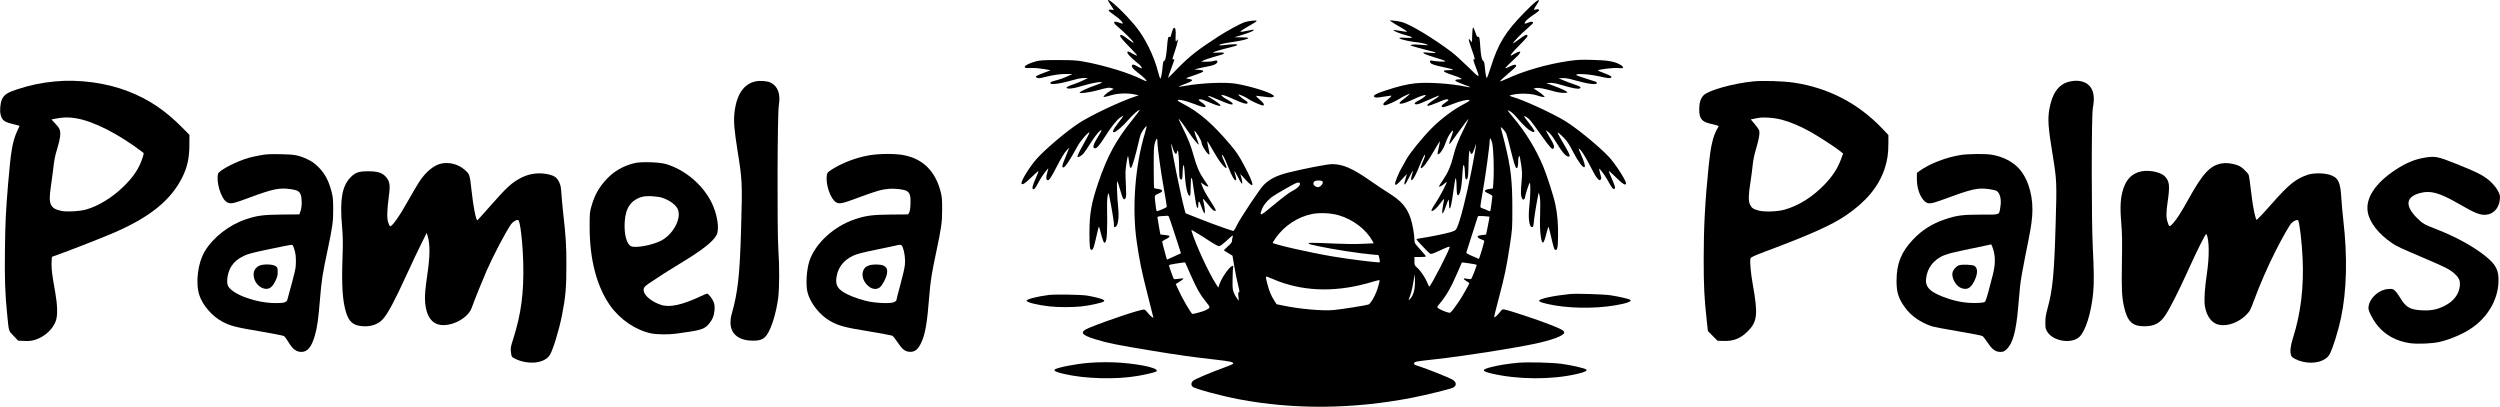
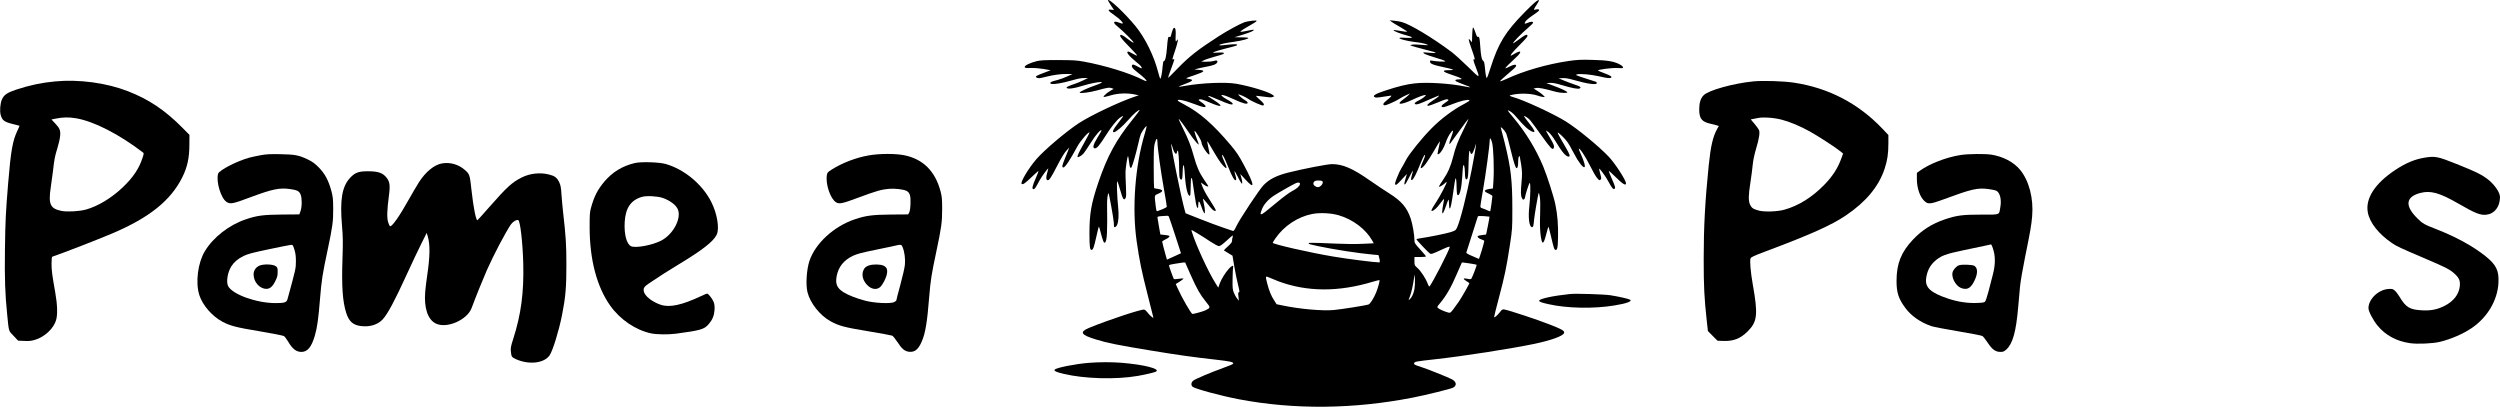
<svg xmlns="http://www.w3.org/2000/svg" version="1.0" width="3687pt" height="600pt" viewBox="0 0 3687 600" preserveAspectRatio="xMidYMid meet">
  <g transform="translate(0,600) scale(0.1,-0.1)" fill="#000000" stroke="none">
    <path d="M16340 5995 c0 -3 20 -36 44 -74 l45 -69 -40 5 c-63 9 -49 -17 47 -82 80 -56 133 -109 121 -122 -4 -3 -24 2 -47 11 -89 36 -107 9 -33 -51 81 -65 246 -229 242 -241 -2 -7 -37 14 -79 47 -90 70 -120 83 -120 50 0 -14 42 -64 125 -149 69 -70 125 -132 125 -138 0 -6 -27 4 -59 23 -33 19 -64 35 -70 35 -44 0 7 -66 125 -161 57 -45 81 -75 70 -86 -2 -3 -31 10 -65 29 -45 25 -63 30 -71 22 -22 -22 1 -54 78 -113 84 -64 139 -118 130 -127 -3 -3 -29 6 -56 20 -197 100 -559 211 -872 268 -108 19 -159 22 -375 22 -205 1 -263 -3 -320 -17 -95 -24 -177 -64 -173 -86 3 -14 16 -16 93 -14 52 2 132 -5 190 -15 l100 -18 -100 -38 c-124 -47 -135 -55 -102 -73 22 -11 39 -9 122 12 123 31 227 45 323 44 l77 -1 -75 -35 c-41 -19 -106 -43 -145 -53 -93 -24 -105 -30 -105 -46 0 -30 159 -7 354 50 53 16 111 26 145 25 l56 -1 -70 -33 c-38 -19 -92 -41 -120 -50 -73 -24 -125 -47 -125 -56 0 -29 103 -17 255 31 89 27 197 49 248 50 40 0 11 -17 -80 -49 -110 -37 -225 -91 -230 -106 -6 -18 147 1 262 33 149 41 175 45 210 32 l29 -11 -50 -29 c-27 -15 -62 -42 -78 -59 -26 -27 -27 -31 -10 -31 10 0 57 12 104 26 98 29 241 34 345 11 l60 -13 -55 -18 c-229 -76 -652 -277 -830 -393 -191 -126 -514 -400 -627 -532 -117 -137 -238 -340 -216 -362 17 -17 49 5 151 103 51 50 95 88 98 86 2 -3 -16 -50 -40 -104 -53 -120 -62 -164 -32 -164 15 0 33 27 85 125 33 62 131 195 131 178 0 -6 -7 -32 -15 -59 -20 -65 -19 -103 2 -111 24 -9 50 28 148 219 55 106 104 187 132 216 l43 47 -19 -50 c-11 -27 -35 -88 -54 -134 -33 -79 -38 -111 -15 -111 26 0 96 105 208 312 42 78 163 218 177 204 3 -3 -31 -70 -75 -148 -80 -142 -109 -204 -99 -214 9 -9 64 24 89 55 14 16 62 88 107 159 70 112 142 194 156 180 3 -2 -23 -49 -57 -103 -66 -108 -79 -158 -42 -163 28 -4 71 46 152 175 84 134 169 241 219 277 24 16 45 28 47 25 3 -2 -31 -50 -76 -107 -73 -93 -90 -132 -59 -132 27 0 130 88 210 180 78 90 157 158 169 146 2 -2 -47 -66 -108 -143 -239 -296 -368 -533 -500 -919 -106 -312 -133 -463 -133 -755 0 -208 7 -254 37 -243 20 8 30 39 66 199 17 77 33 141 35 143 2 2 9 -16 15 -39 47 -182 60 -213 79 -194 27 28 34 155 28 560 -1 77 10 165 21 165 8 0 73 -363 78 -430 1 -25 3 -51 3 -57 2 -26 32 -12 46 20 22 52 27 144 16 256 -17 165 -25 398 -13 386 6 -5 26 -66 45 -135 36 -130 53 -154 78 -109 9 17 10 63 4 179 -5 85 -7 180 -6 210 2 57 27 219 35 227 5 5 11 -29 21 -112 6 -54 17 -73 32 -53 14 19 68 207 98 340 14 65 32 133 40 150 16 40 72 118 84 118 4 0 -7 -49 -25 -108 -144 -476 -191 -1100 -120 -1594 42 -289 72 -435 161 -784 47 -182 85 -334 85 -338 0 -14 -61 39 -86 75 -14 20 -36 40 -49 43 -38 10 -524 -151 -808 -267 -153 -62 -129 -105 95 -173 170 -53 333 -85 813 -164 394 -65 614 -96 953 -134 219 -25 267 -36 259 -59 -2 -7 -57 -31 -123 -54 -198 -71 -442 -174 -469 -199 -29 -27 -32 -64 -7 -87 34 -31 418 -135 687 -186 813 -154 1686 -146 2560 25 194 38 551 126 593 146 59 30 55 84 -11 122 -48 28 -391 164 -482 192 -70 21 -86 31 -79 49 9 22 26 25 304 56 427 47 1111 154 1470 228 251 53 429 118 438 162 6 31 -30 52 -215 124 -183 72 -589 206 -663 220 -33 6 -37 3 -73 -43 -36 -45 -74 -78 -82 -70 -2 2 29 129 70 283 87 328 111 444 162 775 37 242 37 249 37 540 0 419 -21 605 -113 976 -27 109 -53 208 -57 219 -12 35 62 -43 80 -83 9 -21 38 -127 64 -237 50 -203 73 -275 90 -275 14 0 22 37 22 100 0 53 12 91 23 74 2 -5 12 -62 22 -127 14 -100 15 -137 6 -237 -15 -161 -14 -216 5 -251 12 -25 18 -28 30 -18 8 6 14 17 14 23 0 28 63 225 71 220 14 -8 10 -199 -6 -342 -20 -174 -3 -312 40 -312 17 0 22 18 30 115 7 72 61 385 69 392 2 2 9 -25 15 -60 7 -42 9 -130 5 -253 -5 -126 -3 -224 5 -294 20 -170 44 -170 86 1 15 60 30 108 32 105 3 -2 18 -60 34 -128 43 -183 50 -206 64 -212 32 -12 40 25 43 188 4 177 -8 329 -39 479 -23 115 -122 423 -180 563 -107 256 -257 502 -439 719 -98 117 -100 121 -53 96 22 -11 61 -46 88 -78 123 -145 195 -210 253 -228 42 -12 24 27 -58 130 -43 54 -77 101 -75 103 8 8 64 -29 93 -62 17 -19 90 -119 163 -221 134 -187 164 -220 180 -194 17 28 8 57 -51 155 -33 54 -60 103 -60 107 0 4 18 -7 40 -24 23 -18 64 -71 92 -118 103 -172 161 -241 203 -241 26 0 16 34 -38 126 -83 140 -129 225 -125 229 7 8 95 -75 135 -127 23 -29 69 -107 102 -174 66 -129 141 -227 160 -208 14 13 -6 83 -54 189 -20 43 -34 80 -32 82 14 13 98 -113 162 -242 41 -83 90 -169 109 -190 31 -36 36 -39 50 -25 15 14 14 22 -3 85 -17 60 -20 89 -8 74 53 -64 94 -125 131 -192 48 -89 68 -113 86 -102 18 11 11 37 -39 150 -27 60 -47 112 -45 114 3 3 46 -36 97 -86 110 -109 157 -138 157 -96 0 45 -160 292 -254 392 -151 158 -461 413 -638 523 -180 112 -627 318 -775 357 -23 7 -45 15 -48 20 -2 5 33 15 79 21 109 17 253 8 330 -19 33 -12 70 -21 84 -21 l25 0 -24 26 c-13 14 -51 42 -83 62 l-59 37 38 7 c37 8 109 -6 295 -57 63 -17 175 -21 165 -5 -10 16 -90 54 -205 96 l-105 39 55 3 c41 2 87 -7 175 -33 154 -46 241 -62 262 -49 27 17 13 28 -71 56 -45 15 -117 42 -160 60 l-80 33 58 3 c42 2 89 -5 168 -28 202 -58 338 -76 338 -45 0 9 -6 17 -12 19 -7 2 -80 25 -162 52 -133 43 -146 49 -120 57 46 13 203 0 326 -28 120 -28 158 -32 177 -21 21 14 -6 32 -97 66 -48 18 -91 36 -95 40 -15 13 213 43 289 37 40 -3 75 -3 77 0 13 12 -9 36 -52 57 -84 43 -181 58 -396 63 -171 5 -222 2 -350 -16 -320 -47 -662 -145 -923 -267 -51 -24 -92 -38 -89 -31 2 7 37 40 78 75 120 101 159 138 159 151 0 25 -33 22 -92 -8 -33 -18 -63 -30 -66 -27 -5 6 51 63 161 164 86 79 74 109 -23 52 -28 -17 -53 -30 -55 -30 -20 0 13 41 120 150 121 122 136 142 115 155 -13 8 -42 -8 -128 -73 -40 -30 -75 -53 -77 -50 -9 9 125 147 212 220 46 38 83 76 83 83 0 19 -31 19 -77 0 -50 -21 -56 -19 -38 15 9 17 52 54 104 90 49 33 93 65 96 71 13 19 -9 29 -44 19 -40 -11 -38 -5 15 76 20 30 34 57 31 60 -13 14 -74 -36 -208 -173 -288 -292 -391 -459 -506 -822 -26 -83 -51 -151 -54 -151 -11 0 -20 49 -29 149 -6 68 -13 97 -24 103 -23 13 -36 76 -45 213 -8 127 -14 150 -36 141 -9 -3 -21 19 -36 67 -13 40 -28 72 -34 72 -6 0 -11 -45 -13 -110 l-3 -109 -24 29 c-36 45 -32 15 20 -132 46 -130 53 -159 35 -148 -18 11 -11 -24 24 -113 68 -176 68 -176 -115 4 -90 88 -200 187 -244 220 -274 205 -602 403 -730 439 -27 8 -79 17 -115 20 l-65 6 25 -20 c13 -11 74 -48 134 -82 61 -35 104 -65 98 -67 -7 -2 -54 4 -103 13 -50 9 -93 14 -97 11 -9 -10 101 -54 190 -77 113 -28 106 -44 -13 -36 -201 15 -36 -45 191 -69 57 -6 146 -31 138 -40 -2 -1 -49 1 -104 6 -56 5 -114 6 -130 1 l-28 -7 30 -12 c16 -6 92 -27 169 -47 174 -45 175 -45 175 -54 0 -4 -39 -3 -86 1 -48 5 -88 7 -90 6 -13 -14 33 -34 161 -73 185 -55 203 -69 80 -62 -49 3 -102 9 -117 13 -24 5 -28 3 -28 -15 0 -26 35 -44 128 -65 39 -9 104 -23 142 -32 39 -8 70 -19 70 -22 0 -4 -30 -7 -67 -7 -54 0 -68 -3 -68 -15 0 -10 38 -27 122 -55 143 -47 171 -65 101 -65 -49 0 -66 -11 -45 -28 6 -5 58 -27 114 -48 57 -20 101 -39 99 -41 -2 -2 -37 3 -77 11 -222 46 -558 67 -742 47 -123 -14 -241 -42 -438 -107 -138 -45 -189 -75 -159 -94 20 -13 28 -12 140 5 52 8 99 15 103 15 17 0 1 -19 -55 -64 -61 -49 -71 -70 -39 -79 20 -5 179 66 231 103 16 11 55 32 87 46 l58 26 -23 -25 c-12 -13 -47 -42 -77 -63 -115 -82 -38 -86 133 -6 95 45 169 72 196 72 21 0 -41 -52 -89 -75 -63 -29 -85 -52 -61 -61 24 -9 51 0 200 66 75 33 138 60 141 60 19 0 -6 -22 -80 -70 -82 -52 -105 -80 -67 -80 9 0 72 23 140 51 95 41 127 50 143 43 19 -9 16 -13 -35 -47 -60 -40 -73 -67 -31 -67 14 0 74 20 133 44 115 47 237 75 253 59 7 -7 -19 -25 -73 -53 -162 -83 -349 -223 -490 -367 -136 -138 -325 -372 -370 -458 -23 -44 -54 -100 -69 -124 -16 -24 -45 -86 -65 -138 -30 -75 -35 -96 -25 -106 10 -10 29 5 91 73 l79 85 -20 -70 c-22 -80 -22 -85 -9 -85 5 0 34 48 64 108 57 112 66 120 41 38 -19 -64 -19 -87 0 -80 20 8 64 91 115 221 24 59 50 119 59 132 28 43 23 2 -8 -66 -36 -82 -45 -113 -34 -113 29 0 93 86 193 258 45 79 84 141 86 140 2 -2 -6 -44 -17 -93 -24 -110 -24 -108 2 -95 27 15 74 91 95 154 22 66 56 133 88 171 35 42 34 15 -5 -86 -28 -73 -32 -107 -10 -83 5 5 66 89 136 187 70 98 129 176 132 174 2 -3 -27 -67 -65 -143 -90 -180 -125 -272 -162 -419 -34 -136 -75 -230 -149 -339 -70 -103 -73 -113 -31 -91 18 9 44 28 58 42 13 13 26 22 28 20 8 -7 -96 -207 -144 -279 -47 -70 -82 -131 -82 -143 0 -3 5 -5 11 -5 23 0 73 46 121 112 28 38 52 67 54 65 3 -2 -2 -36 -11 -76 -8 -40 -15 -89 -15 -109 1 -34 2 -36 15 -18 8 10 26 55 41 100 15 45 30 85 35 90 5 6 9 -18 9 -56 0 -37 4 -69 9 -72 13 -8 28 61 56 258 14 99 27 182 30 184 10 10 15 -27 17 -133 3 -93 6 -110 20 -113 28 -5 54 111 64 283 3 55 7 116 10 135 10 61 28 5 29 -87 0 -87 12 -116 35 -88 10 12 15 68 18 208 4 183 12 239 26 183 12 -48 34 -29 61 52 l25 77 -6 -55 c-3 -30 -30 -181 -60 -335 -78 -395 -168 -749 -216 -852 -19 -40 -25 -44 -97 -67 -68 -21 -312 -71 -453 -91 -27 -4 -48 -10 -48 -14 0 -11 181 -201 201 -212 16 -8 39 -1 117 35 148 68 172 77 172 63 0 -38 -271 -564 -300 -582 -4 -3 -15 17 -25 43 -27 74 -101 187 -150 230 -44 39 -45 41 -45 101 l0 61 85 0 c47 0 85 4 85 9 0 5 -38 51 -85 102 -80 88 -85 96 -85 139 0 76 -28 236 -55 317 -55 163 -137 259 -316 371 -63 39 -188 123 -279 186 -261 183 -406 246 -565 246 -68 0 -414 -67 -647 -125 -173 -44 -278 -97 -365 -187 -60 -62 -349 -498 -395 -596 -32 -66 -43 -82 -56 -77 -9 3 -75 26 -147 50 -71 24 -224 81 -340 127 l-210 83 -18 65 c-48 175 -202 931 -194 953 2 7 10 -8 16 -33 25 -98 61 -140 69 -82 2 12 7 22 11 22 11 0 21 -138 21 -281 0 -81 4 -121 13 -134 25 -34 37 -8 38 83 1 100 13 150 22 92 4 -19 9 -78 12 -130 12 -185 45 -314 76 -295 5 4 9 62 9 130 0 68 4 126 9 129 12 8 15 -10 46 -234 17 -118 31 -190 41 -200 12 -12 14 -9 15 25 1 85 14 84 43 -1 15 -45 33 -90 41 -100 13 -17 14 -15 15 26 0 25 -7 72 -15 105 -8 33 -14 66 -15 73 0 8 30 -24 66 -70 74 -93 90 -108 116 -108 15 0 12 10 -19 63 -20 34 -53 87 -73 117 -42 63 -86 146 -106 201 l-13 38 41 -29 c36 -27 68 -38 68 -25 0 2 -25 42 -57 87 -76 112 -114 198 -157 355 -43 155 -77 242 -163 417 -35 71 -62 130 -60 133 5 4 78 -93 137 -182 88 -132 180 -237 155 -179 -23 55 -64 179 -60 183 12 12 105 -140 105 -172 0 -44 99 -192 116 -174 4 4 -3 48 -15 98 -11 51 -19 94 -17 96 2 3 23 -28 46 -69 101 -174 143 -240 183 -284 63 -69 72 -53 26 46 -43 94 -50 130 -19 90 11 -14 44 -88 75 -165 56 -143 95 -208 113 -190 7 7 4 30 -8 70 -11 32 -17 61 -15 63 2 2 22 -31 44 -74 21 -44 46 -88 55 -99 15 -20 15 -19 16 6 0 14 -7 48 -15 75 l-14 49 77 -83 c73 -79 102 -98 102 -69 0 33 -45 134 -127 287 -72 136 -107 187 -192 289 -259 307 -457 481 -687 601 -43 23 -83 45 -88 50 -38 38 90 14 239 -44 122 -48 165 -56 165 -32 0 8 -25 33 -57 55 -54 38 -55 40 -30 46 18 5 57 -7 142 -44 183 -80 221 -67 78 26 -105 67 -98 62 -91 69 4 3 73 -24 156 -60 137 -61 202 -79 202 -58 0 14 -30 36 -87 67 -29 15 -61 37 -70 48 -18 20 -17 20 22 13 22 -4 92 -32 155 -61 129 -61 200 -79 200 -51 0 9 -14 25 -32 34 -36 19 -111 83 -105 89 8 7 107 -37 146 -65 49 -36 208 -105 221 -97 21 13 8 34 -51 85 -33 29 -58 54 -56 56 2 3 54 -3 115 -11 87 -12 117 -13 134 -4 l21 11 -24 19 c-57 45 -332 128 -536 164 -155 27 -506 13 -743 -29 -127 -23 -135 -19 -32 19 134 49 154 69 77 81 -25 3 -44 9 -41 12 3 3 61 23 128 46 146 49 160 68 58 76 l-65 5 40 12 c22 6 80 19 129 28 108 20 151 36 166 64 14 28 -8 37 -51 22 -18 -6 -66 -11 -108 -11 l-76 1 36 19 c20 11 88 33 150 51 63 17 122 35 132 40 38 21 15 29 -70 24 -87 -5 -88 -5 -53 11 19 9 87 29 150 45 183 46 191 49 184 61 -6 10 -67 8 -213 -9 -35 -4 -52 -3 -48 4 8 12 80 28 219 48 119 17 208 41 208 55 0 6 -44 10 -102 10 l-103 1 114 35 c120 37 171 59 171 73 0 5 -24 3 -52 -4 -29 -7 -75 -16 -103 -20 -44 -6 -48 -5 -35 8 8 8 60 41 115 72 143 81 148 89 55 80 -41 -4 -92 -14 -114 -21 -68 -24 -257 -127 -386 -210 -308 -199 -429 -294 -606 -476 -74 -77 -137 -139 -138 -137 -2 2 18 63 45 134 54 146 55 149 34 141 -21 -8 -20 -6 25 129 38 114 54 194 29 153 -20 -34 -26 -17 -21 56 2 41 2 86 -2 100 -11 45 -34 31 -51 -31 -9 -32 -18 -64 -20 -70 -2 -7 -11 -10 -19 -7 -19 7 -24 -11 -36 -161 -10 -128 -26 -195 -45 -195 -9 0 -15 -29 -20 -87 -7 -93 -23 -173 -34 -173 -3 0 -17 42 -30 93 -61 241 -192 508 -335 682 -159 194 -406 425 -406 380z m730 -2090 c0 -80 51 -446 96 -695 24 -135 43 -251 42 -259 -2 -7 -30 -23 -63 -36 -33 -12 -67 -25 -76 -29 -13 -6 -17 9 -27 96 -17 145 -20 135 44 163 74 33 72 56 -5 68 -30 4 -57 10 -60 13 -3 3 -6 141 -6 307 0 268 2 309 19 364 21 70 36 73 36 8z m4935 -7 c21 -74 32 -396 20 -570 l-7 -107 -41 -6 c-97 -15 -103 -35 -22 -70 30 -14 55 -30 55 -37 -1 -28 -28 -219 -32 -223 -3 -3 -22 4 -44 14 -22 11 -53 23 -68 27 -15 3 -30 13 -33 20 -3 7 14 117 37 244 39 217 100 665 100 738 0 51 16 37 35 -30z m-2497 -585 c4 -29 -39 -73 -70 -73 -32 0 -68 27 -68 50 0 35 28 51 84 48 44 -3 51 -6 54 -25z m-336 -28 c-6 -32 -48 -69 -117 -104 -38 -19 -132 -89 -223 -165 -171 -143 -214 -176 -231 -176 -15 0 -14 11 10 74 24 66 91 143 168 195 57 39 296 175 335 191 35 15 61 8 58 -15z m573 -460 c208 -61 398 -205 493 -373 l22 -40 -147 -7 c-138 -7 -254 -5 -655 12 -107 4 -158 3 -158 -4 0 -13 15 -17 139 -43 236 -50 605 -107 813 -125 l78 -7 10 -37 c12 -45 13 -71 1 -71 -66 0 -468 51 -675 86 -348 58 -896 183 -896 204 0 4 18 33 41 66 127 184 331 318 545 359 115 21 275 13 389 -20z m-2508 -17 c4 -7 47 -131 94 -277 l86 -266 -26 -12 c-14 -7 -61 -28 -103 -47 l-78 -35 -15 52 c-33 119 -55 202 -55 213 0 6 22 21 49 34 48 22 69 44 53 54 -4 2 -35 8 -68 11 l-61 7 -21 118 c-12 65 -22 125 -22 134 0 11 14 16 63 19 34 2 70 4 79 5 9 1 20 -3 25 -10z m4730 -3 c2 -1 -9 -61 -23 -133 l-27 -131 -59 -7 c-32 -4 -61 -11 -64 -16 -9 -15 16 -37 57 -50 22 -6 39 -16 39 -22 0 -21 -74 -266 -80 -264 -3 2 -47 20 -97 42 -52 21 -90 43 -88 50 2 6 41 126 85 266 45 140 83 260 85 267 3 8 28 10 87 6 46 -3 84 -7 85 -8z m-4288 -258 c36 -21 111 -70 169 -108 59 -39 115 -69 129 -69 18 0 53 26 119 86 87 80 92 83 84 52 -6 -18 -10 -45 -10 -60 0 -20 -15 -40 -62 -82 -34 -30 -60 -57 -58 -59 3 -2 32 -20 66 -41 l61 -37 27 -162 c15 -89 40 -210 55 -269 22 -88 24 -108 13 -108 -12 0 -13 -12 -8 -62 l7 -63 -25 30 c-14 17 -36 55 -48 85 -20 50 -22 70 -20 210 1 85 5 162 8 172 10 32 -22 20 -61 -23 -54 -60 -112 -154 -137 -221 l-21 -60 -38 60 c-111 174 -300 587 -354 770 -6 22 -5 23 17 11 12 -7 52 -30 87 -52z m-199 -420 c0 -1 36 -83 80 -182 93 -208 138 -288 225 -395 71 -88 71 -87 -10 -128 -32 -15 -164 -52 -189 -52 -18 0 -161 248 -220 383 l-26 58 61 38 c34 21 57 41 52 44 -4 2 -37 0 -71 -5 -35 -5 -66 -7 -69 -5 -7 8 -73 189 -73 202 0 9 30 17 88 25 48 6 92 13 97 15 12 4 55 6 55 2z m4195 -12 c54 -8 100 -17 103 -20 5 -5 -60 -176 -78 -204 -6 -10 -19 -11 -56 -3 -66 15 -75 0 -20 -32 25 -15 46 -30 46 -33 0 -11 -111 -206 -153 -268 -22 -33 -60 -85 -84 -117 -44 -55 -45 -56 -79 -46 -52 14 -127 47 -146 65 -16 15 -15 19 26 67 95 113 168 239 256 446 34 80 64 148 67 153 6 9 4 9 118 -8z m-815 -380 c-13 -68 -38 -121 -69 -149 -21 -19 -21 -17 4 47 22 60 41 144 62 282 8 48 8 46 11 -35 2 -47 -2 -112 -8 -145z m-2010 118 c424 -159 891 -162 1403 -6 48 14 89 24 92 21 7 -7 -22 -112 -49 -180 -34 -83 -87 -169 -112 -178 -35 -14 -388 -70 -511 -82 -170 -16 -517 15 -767 69 l-79 16 -38 60 c-43 67 -72 138 -100 246 -29 115 -30 115 39 84 31 -14 86 -36 122 -50z" />
    <path d="M810 4799 c-194 -18 -375 -56 -568 -120 -138 -46 -183 -77 -214 -147 -25 -57 -34 -169 -18 -226 22 -80 51 -103 170 -133 58 -14 106 -27 108 -28 1 -1 -13 -35 -33 -76 -69 -146 -95 -293 -135 -774 -36 -438 -41 -547 -47 -971 -6 -427 2 -663 33 -964 26 -259 19 -235 94 -313 l67 -71 91 -4 c73 -4 104 0 161 17 140 43 271 165 308 289 24 82 20 226 -12 407 -47 266 -55 328 -55 428 0 69 4 99 13 102 168 57 667 251 882 342 550 234 863 486 1034 829 74 149 104 286 104 482 l1 143 -105 106 c-253 256 -494 418 -801 537 -318 124 -722 179 -1078 145z m316 -544 c262 -46 629 -234 978 -500 20 -15 20 -16 -3 -86 -49 -153 -138 -286 -289 -430 -164 -157 -362 -278 -542 -329 -95 -27 -275 -37 -361 -21 -169 34 -198 97 -160 351 12 80 26 186 32 235 19 170 28 220 64 335 20 63 39 147 42 185 7 85 -5 113 -79 191 l-49 52 53 11 c123 24 200 25 314 6z" />
-     <path d="M11144 4800 c-180 -38 -287 -202 -314 -480 -11 -118 0 -243 46 -535 72 -450 73 -477 54 -1150 -19 -688 -48 -947 -137 -1259 -70 -246 47 -398 307 -400 112 -1 162 19 209 85 67 92 137 317 167 538 19 144 21 464 3 726 -19 290 -14 1996 7 2121 28 166 -13 281 -119 335 -45 24 -158 33 -223 19z" />
    <path d="M25861 4800 c-297 -29 -667 -132 -737 -206 -44 -45 -64 -112 -64 -206 0 -137 37 -184 167 -213 43 -10 88 -21 100 -26 l22 -8 -25 -44 c-62 -111 -95 -254 -124 -537 -53 -521 -74 -902 -74 -1370 0 -407 8 -583 44 -909 l18 -163 71 -72 71 -71 79 -3 c153 -7 258 33 367 142 142 142 153 248 74 691 -32 180 -46 348 -33 384 8 19 46 37 229 106 654 245 963 383 1173 525 299 201 488 428 575 690 42 127 56 223 56 380 l0 119 -92 97 c-356 372 -794 599 -1303 675 -151 23 -454 32 -594 19z m415 -565 c123 -32 275 -96 419 -176 113 -62 394 -245 454 -296 l33 -28 -34 -92 c-50 -133 -127 -249 -243 -368 -182 -186 -377 -308 -590 -368 -100 -28 -290 -35 -375 -13 -83 22 -107 38 -131 89 -25 57 -24 137 6 326 13 86 29 203 34 261 7 70 24 149 50 238 44 146 58 234 43 273 -6 14 -35 56 -66 92 l-56 66 52 10 c93 19 101 20 204 16 63 -3 137 -14 200 -30z" />
-     <path d="M30510 4794 c-152 -40 -244 -170 -286 -402 -26 -149 -18 -272 47 -666 63 -386 64 -414 45 -1051 -21 -721 -43 -947 -119 -1225 -25 -90 -32 -135 -32 -206 0 -83 2 -94 30 -139 87 -140 360 -181 473 -72 90 86 173 350 202 646 14 141 12 346 -5 661 -21 390 -21 1952 0 2063 31 160 13 269 -55 337 -66 66 -179 86 -300 54z" />
    <path d="M3845 3711 c-55 -10 -129 -26 -164 -35 -180 -48 -451 -187 -465 -239 -31 -116 41 -358 124 -414 54 -37 90 -31 348 66 334 124 434 145 595 122 101 -14 130 -30 151 -81 21 -54 21 -180 -2 -244 l-17 -48 -255 -2 c-277 -3 -368 -14 -535 -71 -245 -82 -480 -264 -604 -470 -103 -170 -140 -461 -82 -645 48 -151 190 -315 342 -395 118 -62 201 -83 549 -141 184 -31 345 -63 357 -70 12 -8 40 -44 62 -81 64 -110 120 -153 197 -153 90 0 149 73 198 243 34 116 52 246 76 544 22 271 35 354 110 708 75 355 85 427 84 615 -1 145 -4 177 -27 264 -42 155 -95 254 -185 346 -62 62 -94 85 -162 118 -135 64 -189 74 -405 78 -153 3 -210 0 -290 -15z m497 -1393 c17 -55 22 -97 22 -173 0 -103 -2 -113 -124 -557 -13 -48 -44 -58 -175 -58 -282 0 -636 127 -701 251 -31 61 -7 206 48 292 40 63 97 111 183 153 57 28 127 47 370 98 165 35 312 64 327 65 26 1 29 -4 50 -71z" />
    <path d="M3823 2081 c-52 -24 -83 -72 -83 -128 0 -112 89 -213 189 -213 53 0 92 34 133 118 27 54 33 78 33 131 0 58 -2 65 -28 85 -41 31 -184 35 -244 7z" />
    <path d="M12816 3709 c-191 -33 -395 -111 -552 -211 -56 -35 -63 -43 -69 -79 -23 -133 52 -353 136 -403 48 -28 92 -19 332 71 262 97 338 119 446 128 85 8 217 -7 260 -30 49 -25 64 -73 59 -189 -2 -65 -9 -111 -19 -130 l-16 -28 -254 -2 c-275 -3 -367 -15 -532 -70 -310 -104 -584 -356 -670 -616 -42 -129 -56 -350 -28 -460 40 -160 182 -339 335 -425 125 -70 206 -92 559 -150 182 -30 342 -60 355 -65 12 -5 47 -48 77 -94 66 -102 108 -137 174 -144 82 -8 134 34 184 149 54 120 82 289 112 673 18 227 34 326 104 656 75 356 86 431 86 625 0 146 -3 183 -23 260 -78 299 -256 478 -533 535 -128 27 -370 26 -523 -1z m497 -1358 c27 -65 40 -169 33 -250 -3 -43 -32 -171 -66 -295 -33 -120 -60 -225 -60 -233 0 -8 -17 -21 -37 -30 -58 -24 -286 -13 -418 21 -123 31 -259 84 -326 127 -97 62 -122 124 -99 241 26 132 105 231 236 294 61 29 127 47 362 95 158 32 292 61 297 63 6 3 22 5 36 5 22 1 30 -6 42 -38z" />
    <path d="M12817 2086 c-49 -18 -67 -34 -84 -73 -27 -67 -10 -141 48 -208 62 -70 142 -86 197 -41 38 33 90 131 102 196 12 65 -1 98 -50 122 -43 22 -157 23 -213 4z" />
    <path d="M28915 3714 c-211 -33 -457 -128 -604 -234 l-41 -30 0 -88 c0 -139 46 -270 116 -331 50 -45 87 -41 267 25 430 159 512 178 680 155 50 -6 102 -19 114 -27 51 -33 73 -130 54 -238 -21 -122 5 -111 -279 -111 -280 0 -364 -11 -542 -71 -184 -62 -335 -157 -466 -296 -176 -186 -244 -356 -244 -612 0 -171 29 -261 130 -398 86 -117 222 -212 384 -268 32 -11 210 -45 395 -76 185 -31 346 -62 358 -70 12 -8 47 -52 78 -99 66 -100 115 -135 188 -135 40 0 53 6 87 36 93 85 143 261 174 624 9 96 21 231 27 300 6 71 39 262 75 440 80 394 91 458 104 599 23 266 -46 528 -180 689 -92 111 -249 194 -421 221 -89 15 -346 12 -454 -5z m489 -1421 c25 -97 21 -213 -14 -345 -16 -62 -45 -173 -64 -247 -19 -74 -42 -142 -51 -150 -11 -12 -43 -17 -124 -19 -136 -5 -279 17 -417 63 -258 86 -343 162 -328 294 13 107 52 187 120 252 91 85 159 112 434 169 113 24 250 53 305 64 l100 22 12 -21 c6 -11 18 -48 27 -82z" />
    <path d="M28892 2088 c-42 -14 -89 -68 -97 -111 -9 -47 10 -108 48 -159 39 -52 87 -78 144 -78 52 0 93 38 134 124 50 105 48 183 -4 216 -28 17 -180 23 -225 8z" />
    <path d="M35760 3675 c-148 -24 -277 -78 -435 -182 -297 -197 -441 -417 -405 -622 27 -154 160 -323 360 -458 68 -46 119 -70 455 -213 342 -146 393 -172 464 -236 66 -60 85 -101 79 -178 -11 -125 -92 -231 -230 -299 -104 -52 -198 -70 -323 -64 -185 9 -243 43 -335 198 -22 37 -54 79 -72 94 -29 24 -38 27 -93 23 -149 -9 -295 -150 -295 -284 0 -45 69 -177 135 -257 117 -142 278 -229 477 -258 112 -16 340 -6 444 20 165 41 341 117 467 203 231 157 380 408 394 663 10 184 -31 269 -192 398 -179 143 -422 277 -702 388 -207 81 -221 89 -303 170 -187 185 -171 317 45 373 152 40 284 3 560 -156 247 -143 325 -174 412 -165 122 13 202 116 203 261 0 70 -85 191 -193 272 -85 63 -171 105 -452 217 -271 109 -313 117 -465 92z" />
    <path d="M9365 3596 c-185 -43 -335 -134 -455 -278 -96 -115 -148 -216 -192 -376 -20 -68 -22 -102 -22 -292 0 -476 105 -877 303 -1157 145 -205 376 -362 605 -410 84 -17 251 -19 366 -4 367 49 416 64 483 142 54 63 79 124 85 207 3 54 0 84 -13 119 -18 46 -78 123 -97 123 -6 0 -45 -16 -87 -36 -282 -133 -465 -173 -596 -129 -128 43 -237 130 -250 198 -9 48 5 70 78 119 186 124 249 165 427 273 361 218 517 340 569 442 45 89 9 312 -79 485 -132 260 -395 479 -670 559 -96 28 -361 36 -455 15z m409 -515 c115 -41 205 -111 227 -179 45 -137 -77 -359 -247 -449 -130 -69 -383 -116 -448 -84 -66 33 -103 176 -93 356 12 209 92 325 256 372 66 19 230 10 305 -16z" />
    <path d="M6519 3590 c-114 -20 -238 -120 -338 -274 -32 -50 -102 -170 -156 -265 -130 -235 -248 -402 -273 -387 -6 3 -18 29 -27 57 -21 61 -17 182 10 387 22 162 14 216 -41 280 -54 64 -122 86 -264 86 -139 1 -193 -18 -265 -95 -121 -129 -154 -323 -121 -709 14 -165 15 -240 7 -484 -14 -407 1 -631 55 -801 40 -124 99 -178 212 -193 130 -18 250 17 323 95 74 77 182 280 359 668 73 160 169 362 213 450 l80 160 14 -45 c38 -126 35 -299 -7 -585 -11 -71 -24 -178 -29 -237 -20 -237 37 -411 156 -469 161 -80 464 52 529 230 51 140 170 434 224 556 102 230 275 558 356 677 28 39 83 72 107 62 29 -11 66 -331 74 -644 10 -428 -32 -744 -147 -1105 -36 -110 -41 -138 -36 -186 8 -80 12 -87 73 -115 194 -88 420 -62 500 58 47 73 136 361 182 593 52 261 65 416 64 745 0 286 -8 416 -48 765 -8 72 -19 190 -24 262 -7 113 -13 141 -35 188 -33 66 -64 90 -147 111 -133 34 -282 18 -404 -43 -146 -74 -216 -138 -480 -438 -91 -104 -170 -191 -174 -193 -20 -7 -60 192 -86 433 -27 244 -28 246 -101 310 -91 80 -215 116 -335 95z" />
-     <path d="M32768 3590 c-173 -30 -279 -143 -494 -530 -108 -195 -171 -293 -232 -360 -47 -51 -52 -49 -77 34 -20 66 -19 133 5 301 33 229 25 292 -42 363 -71 73 -272 106 -392 63 -110 -39 -177 -113 -221 -244 -42 -129 -51 -260 -31 -499 14 -168 15 -274 10 -589 -7 -393 -1 -513 32 -657 50 -215 122 -284 299 -284 146 0 232 45 311 165 66 99 193 349 314 617 156 344 281 595 290 579 43 -82 46 -326 6 -594 -32 -214 -43 -397 -27 -478 27 -148 103 -246 207 -267 125 -26 290 34 399 144 57 58 63 68 119 221 85 230 204 502 312 715 101 200 204 381 238 419 26 30 85 56 98 43 20 -20 56 -320 67 -564 20 -426 -29 -820 -143 -1175 -37 -114 -46 -204 -26 -257 11 -31 86 -71 172 -91 170 -40 337 7 395 110 45 80 127 343 168 536 85 405 97 904 34 1442 -11 94 -24 241 -29 326 -14 238 -46 303 -168 342 -96 30 -244 30 -332 0 -176 -61 -276 -142 -535 -436 -114 -130 -212 -232 -216 -228 -15 15 -48 169 -64 293 -35 285 -46 364 -55 379 -5 9 -32 39 -62 68 -39 38 -69 57 -113 71 -74 24 -155 33 -217 22z" />
    <path d="M23155 1664 c-250 -26 -455 -70 -455 -99 0 -15 31 -27 133 -50 274 -63 675 -71 982 -19 177 29 262 61 225 84 -22 14 -175 48 -292 66 -99 14 -505 27 -593 18z" />
-     <path d="M15470 1650 c-169 -21 -330 -62 -330 -85 0 -24 165 -65 342 -84 124 -14 341 -14 466 0 125 13 312 55 330 73 13 12 11 16 -14 29 -32 16 -133 41 -234 58 -86 14 -465 20 -560 9z" />
    <path d="M16061 649 c-194 -15 -476 -70 -504 -99 -20 -19 16 -37 132 -64 306 -73 769 -86 1091 -30 114 20 251 52 270 64 65 41 -179 103 -514 130 -145 11 -320 11 -475 -1z" />
-     <path d="M22391 650 c-139 -12 -286 -35 -400 -64 -144 -37 -142 -60 8 -95 391 -91 891 -93 1262 -5 116 27 152 45 132 65 -18 18 -228 66 -370 84 -153 19 -487 27 -632 15z" />
  </g>
</svg>